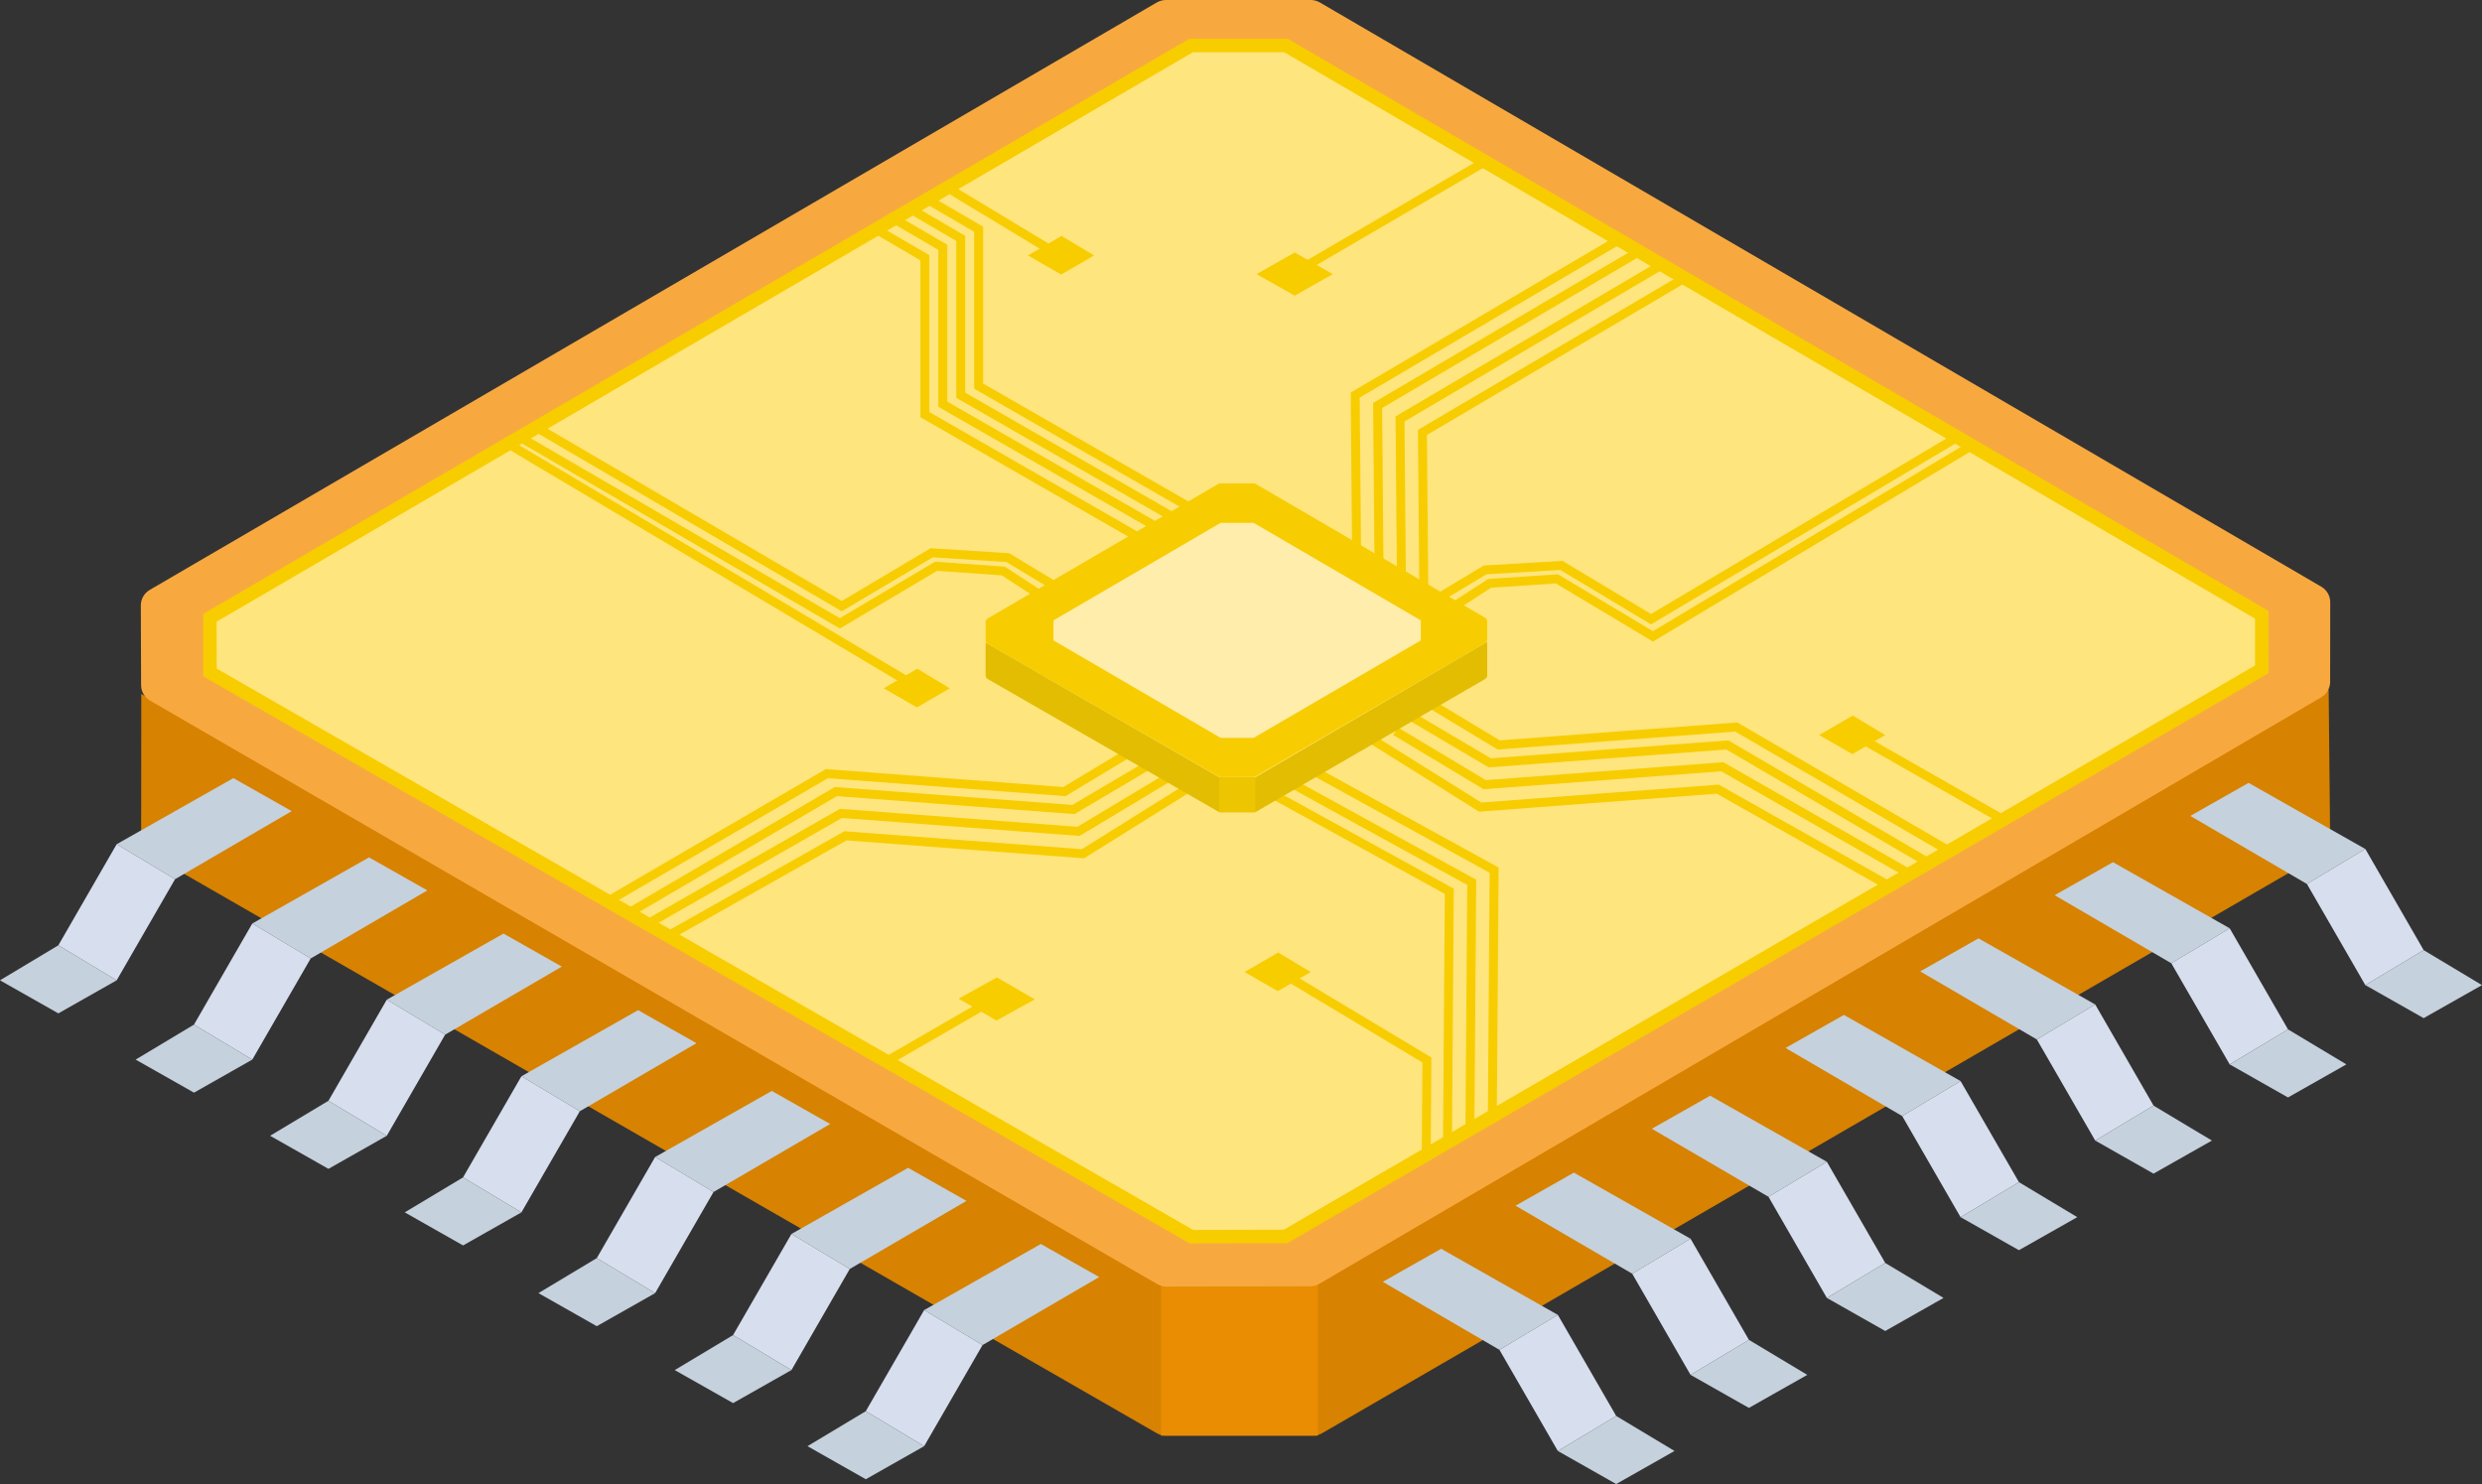
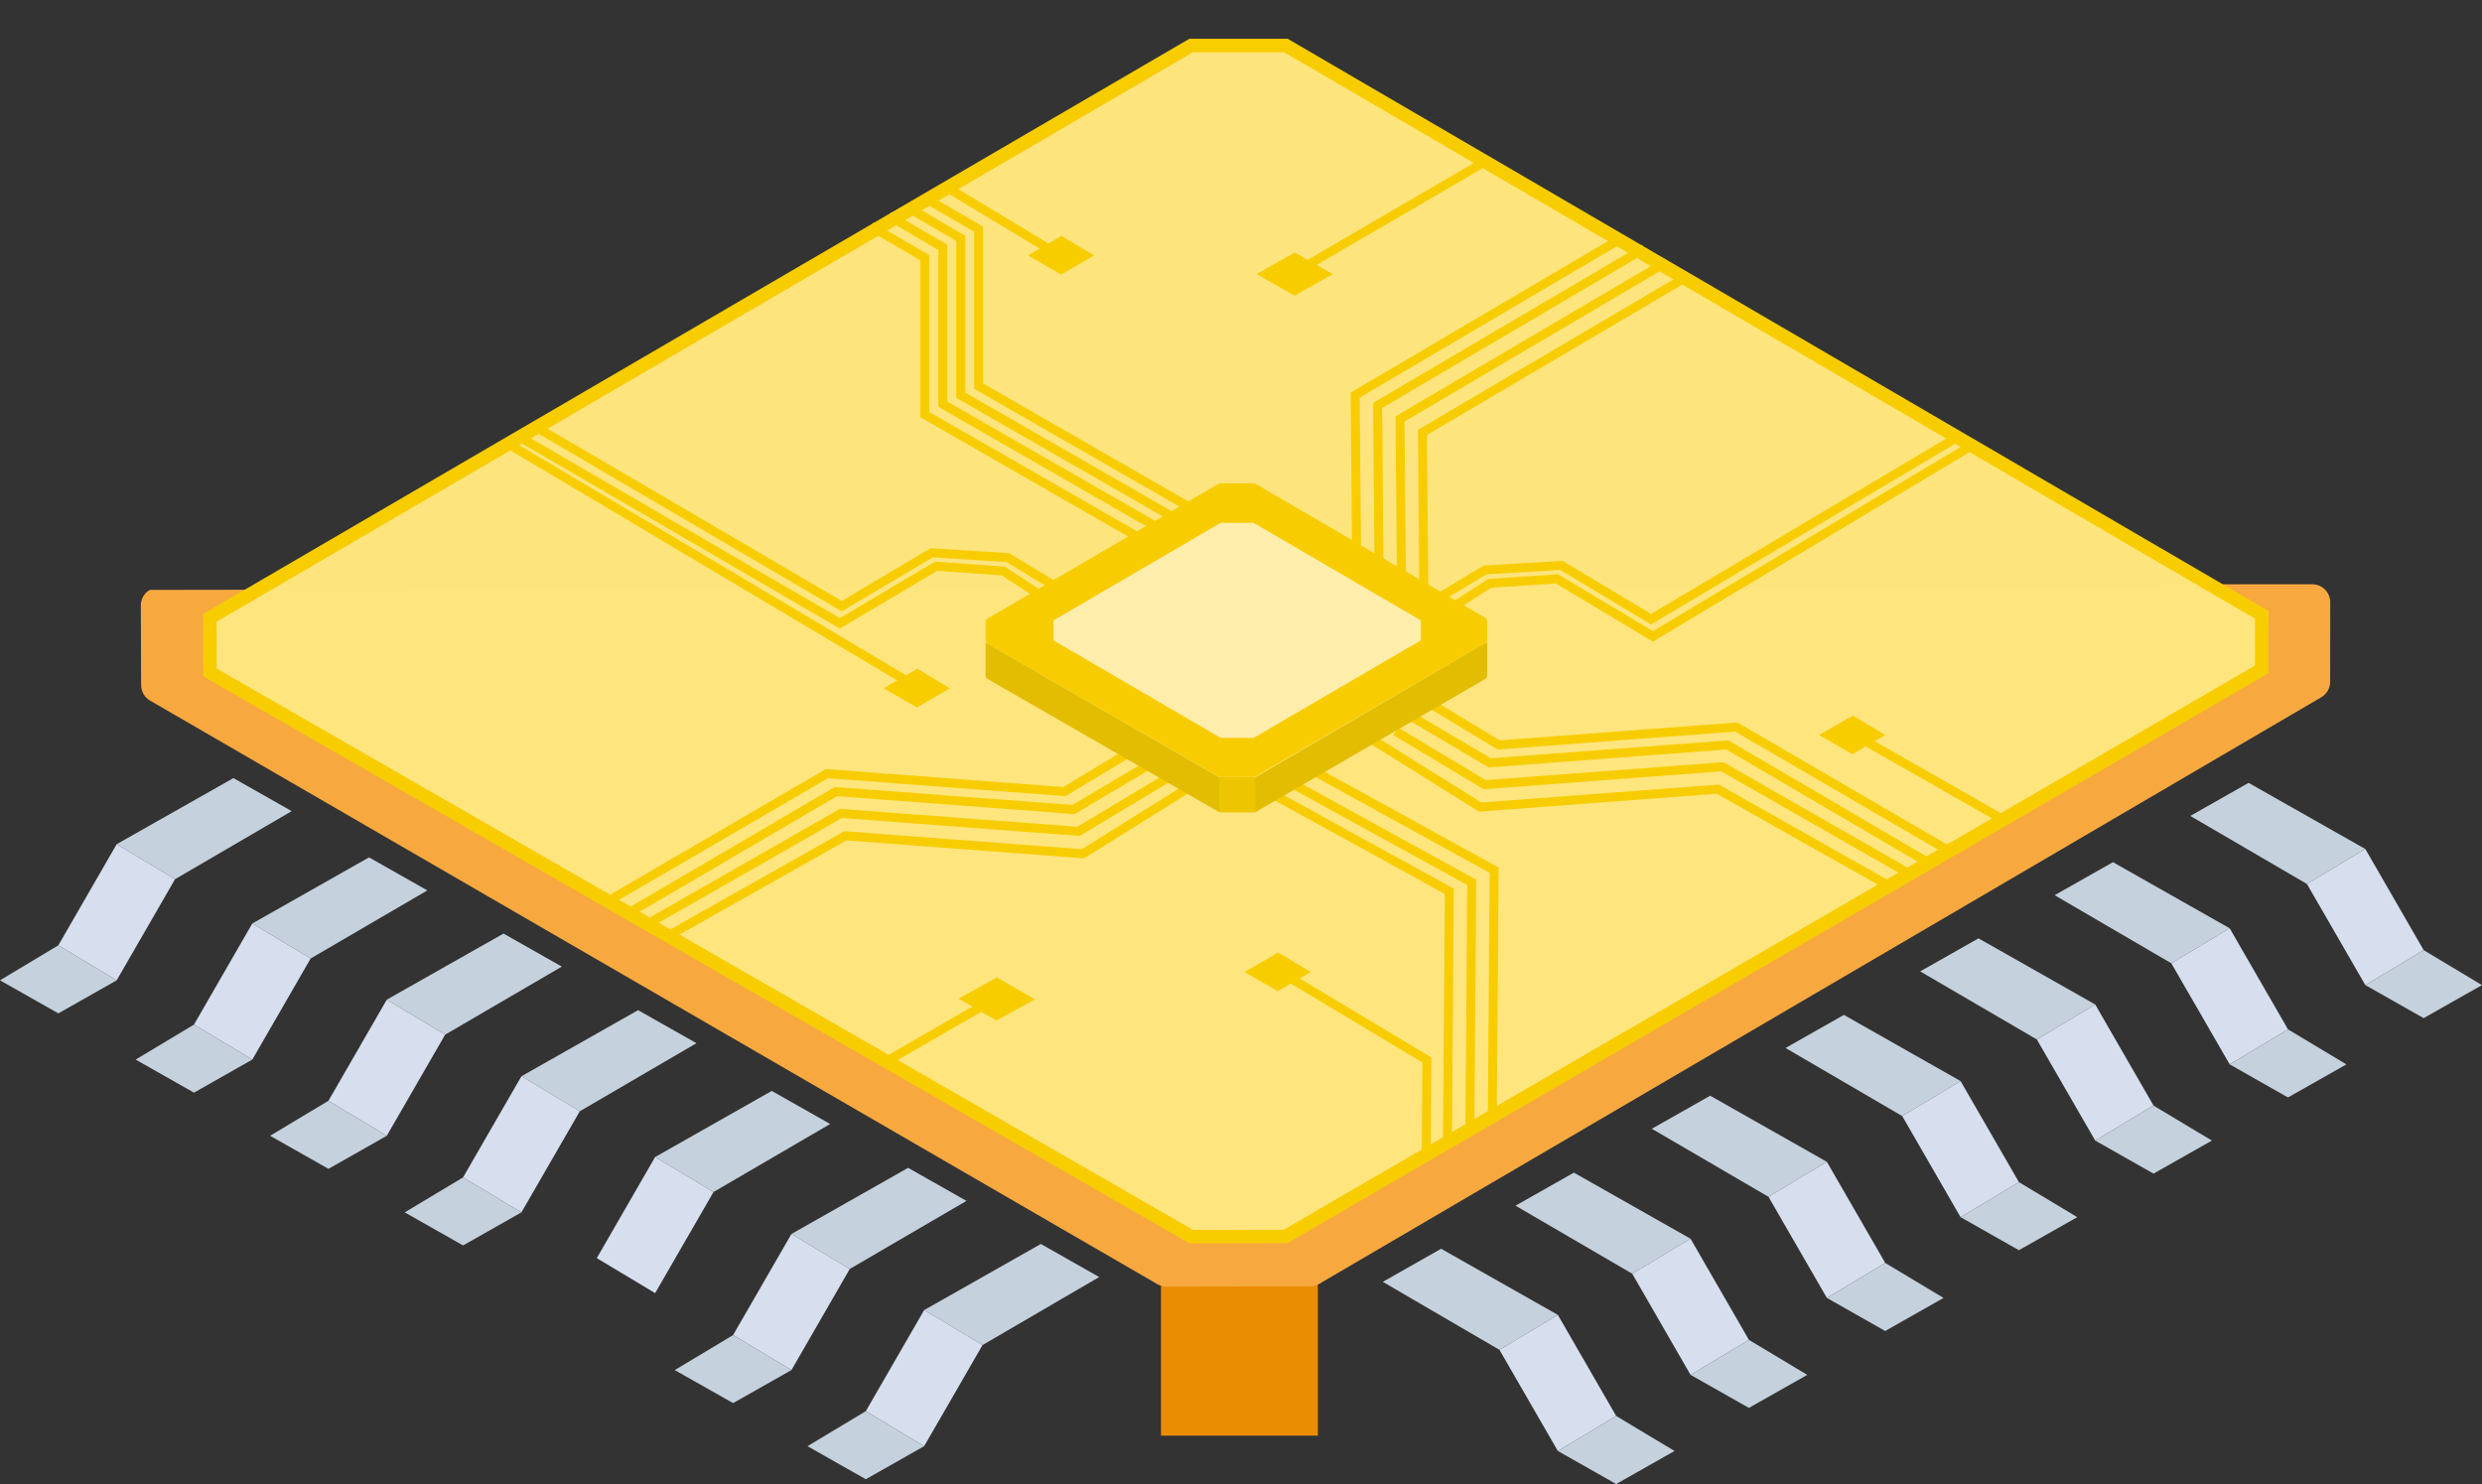
<svg xmlns="http://www.w3.org/2000/svg" id="Ebene_2" data-name="Ebene 2" viewBox="0 0 553.73 331.14">
  <rect x="0" y="0" width="553.73" height="331.14" fill="#333333" stroke="none" />
  <defs>
    <style>
      .cls-1, .cls-2, .cls-3 {
        fill: none;
      }

      .cls-1, .cls-4, .cls-5, .cls-6, .cls-7 {
        opacity: .99;
      }

      .cls-2 {
        stroke-width: 3px;
      }

      .cls-2, .cls-3 {
        stroke: #f7cd00;
        stroke-miterlimit: 10;
      }

      .cls-8 {
        fill: #f7a940;
      }

      .cls-9, .cls-4 {
        fill: #f7cd00;
      }

      .cls-10 {
        fill: #ea8d02;
      }

      .cls-11 {
        fill: #edc500;
      }

      .cls-12 {
        fill: #d7dfef;
      }

      .cls-13 {
        fill: #c5d1dc;
      }

      .cls-14 {
        fill: #d78200;
      }

      .cls-3 {
        stroke-width: 2px;
      }

      .cls-5 {
        fill: #ffedae;
      }

      .cls-6 {
        fill: #ffe67e;
      }

      .cls-7 {
        fill: #e3bd02;
      }
    </style>
  </defs>
  <g id="HG">
    <g>
-       <path class="cls-14" d="m31.52,154.84l-.03,32.32c0,1.43.76,2.75,2.01,3.47l224.6,129.18c.61.35,1.29.53,1.99.53h32.86c.7,0,1.4-.19,2.01-.54l222.9-129.21c1.23-.72,1.99-2.03,1.99-3.46l-.33-33.29-226.57,131.95c-.61.36-1.31.55-2.02.55h-30.85c-.7,0-1.39-.18-2-.53L31.52,154.84Z" />
      <rect class="cls-10" x="259.02" y="286.34" width="35" height="34" />
-       <path class="cls-8" d="m33.48,156.33l224.74,130.22c.61.35,1.3.53,2,.53l32.1-.07c.7,0,1.39-.19,2-.54l223.54-130.88c1.23-.72,1.99-2.03,1.99-3.45l.02-17.76c0-1.42-.75-2.74-1.98-3.46L294.46.55c-.61-.36-1.31-.55-2.02-.55h-32.32c-.71,0-1.4.19-2.02.54L33.4,131.63c-1.23.72-1.99,2.04-1.98,3.47l.06,17.78c0,1.43.77,2.74,2.01,3.46Z" />
+       <path class="cls-8" d="m33.48,156.33l224.74,130.22c.61.35,1.3.53,2,.53l32.1-.07c.7,0,1.39-.19,2-.54l223.54-130.88c1.23-.72,1.99-2.03,1.99-3.45l.02-17.76c0-1.42-.75-2.74-1.98-3.46c-.61-.36-1.31-.55-2.02-.55h-32.32c-.71,0-1.4.19-2.02.54L33.4,131.63c-1.23.72-1.99,2.04-1.98,3.47l.06,17.78c0,1.43.77,2.74,2.01,3.46Z" />
      <polygon class="cls-6" points="46.76 150 265.7 275.89 286.72 275.84 504.49 149.31 504.51 137.15 286.81 10.12 265.64 10.12 46.72 137.82 46.76 150" />
      <g class="cls-1">
        <line class="cls-3" x1="332.28" y1="35.5" x2="290.84" y2="59.66" />
        <polyline class="cls-3" points="361.8 53.15 302.34 88.16 302.65 123.34" />
        <polyline class="cls-3" points="366.8 55.47 307.34 90.48 307.65 125.66" />
        <polyline class="cls-3" points="371.8 58.47 312.34 93.48 312.65 128.66" />
        <polyline class="cls-3" points="376.8 61.47 317.34 96.48 317.65 131.66" />
        <g>
          <polyline class="cls-3" points="315.34 160.16 332.36 170.22 385.36 166.22 431.34 193.16" />
          <polyline class="cls-3" points="319.34 157.16 334.36 166.22 387.36 162.22 435.34 190.16" />
          <polyline class="cls-3" points="311.34 163.16 331.23 175.09 384.23 171.09 426.34 195.16" />
          <polyline class="cls-3" points="306.34 165.16 330.23 180.09 383.23 176.09 422.34 198.16" />
        </g>
        <g>
          <polyline class="cls-3" points="256.5 170.57 239.48 180.63 186.48 176.63 140.5 203.57" />
          <polyline class="cls-3" points="252.5 167.57 237.48 176.63 184.48 172.63 136.5 200.57" />
          <polyline class="cls-3" points="260.5 173.57 240.61 185.5 187.61 181.5 145.5 205.57" />
          <polyline class="cls-3" points="265.5 175.57 241.61 190.5 188.61 186.5 149.5 208.57" />
        </g>
        <polyline class="cls-3" points="321.34 133.16 331.34 127.16 348.34 126.16 368.34 138.16 437.34 97.16" />
        <polyline class="cls-3" points="321.76 137 332.34 130.16 347.34 129.16 368.76 142 440.34 99.16" />
        <polyline class="cls-3" points="234.82 130.46 224.85 124.42 207.86 123.34 187.8 135.25 119.34 95.16" />
        <polyline class="cls-3" points="234.39 134.31 223.84 127.41 208.84 126.35 187.37 139.09 115.34 97.16" />
        <line class="cls-3" x1="446.56" y1="182.69" x2="416.36" y2="165.48" />
        <polyline class="cls-3" points="265.34 113.16 218.34 86.16 218.34 51.16 206.34 44.16" />
        <polyline class="cls-3" points="261.34 115.19 214.34 88.19 214.34 53.19 202.34 46.19" />
        <polyline class="cls-3" points="257.34 117.19 210.34 90.19 210.34 55.19 198.34 48.19" />
        <polyline class="cls-3" points="253.34 119.52 206.34 92.52 206.34 57.52 194.34 50.52" />
        <polyline class="cls-3" points="293.34 172.16 333.34 194.16 332.93 249.94" />
        <polyline class="cls-3" points="288.34 174.88 328.34 196.88 327.93 252.66" />
        <polyline class="cls-3" points="283.34 176.88 323.34 198.88 322.93 254.66" />
        <line class="cls-3" x1="198.73" y1="236.26" x2="218.84" y2="224.65" />
        <polyline class="cls-3" points="288.34 218.52 318.34 236.52 318.19 257.66" />
        <line class="cls-3" x1="113.06" y1="98.85" x2="201.84" y2="151.66" />
        <line class="cls-3" x1="210.7" y1="41.49" x2="233.34" y2="55.16" />
      </g>
      <g>
        <polygon class="cls-9" points="288.84 65.98 280.34 61.16 288.84 56.34 297.34 61.16 288.84 65.98" />
        <polygon class="cls-9" points="413.35 159.66 420.61 164.02 413.26 168.28 405.84 164.02 413.35 159.66" />
        <polygon class="cls-9" points="222.4 218.09 230.86 222.99 222.31 227.72 213.86 222.83 222.4 218.09" />
        <polygon class="cls-9" points="285.16 212.54 292.42 216.89 285.07 221.16 277.65 216.89 285.16 212.54" />
        <polygon class="cls-9" points="204.64 149.22 211.91 153.58 204.56 157.85 197.14 153.58 204.64 149.22" />
        <polygon class="cls-9" points="236.83 52.64 244.09 57 236.74 61.26 229.33 57 236.83 52.64" />
      </g>
      <path class="cls-4" d="m220.35,143.66l51.49,29.61c.14.08.3.12.46.12l7.35-.02c.16,0,.32-.04.46-.12l51.21-29.76c.28-.16.46-.47.46-.79v-4.07c0-.33-.17-.63-.45-.79l-51.19-29.87c-.14-.08-.3-.12-.46-.12h-7.4c-.16,0-.32.04-.46.12l-51.48,30.03c-.28.16-.46.47-.45.79v4.07c.01.33.19.63.47.79Z" />
      <polygon class="cls-5" points="272.32 116.67 235.03 138.43 235.03 142.89 272.32 164.64 279.69 164.64 316.98 142.89 316.98 138.43 279.69 116.67 272.32 116.67" />
      <path class="cls-7" d="m219.89,143.39v7.33c0,.33.18.63.46.79l51.46,29.6c.14.08.3.12.46.12h7.53c.16,0,.32-.04.46-.12l51.07-29.6c.28-.16.46-.47.46-.79v-7.49l-51.52,30.1c-.14.08-.3.13-.46.13h-7.53c-.16,0-.32-.04-.46-.12l-51.92-29.93Z" />
      <rect class="cls-11" x="272.02" y="173.44" width="8.02" height="7.79" />
      <polygon class="cls-2" points="46.85 150.05 265.8 275.94 286.81 275.89 504.59 149.36 504.6 137.19 286.9 10.16 265.74 10.16 46.82 137.86 46.85 150.05" />
      <g>
        <g>
          <polygon class="cls-13" points="501.66 174.68 527.7 189.44 514.68 197.25 488.65 182.06 501.66 174.68" />
          <polygon class="cls-12" points="514.68 197.25 527.7 219.81 540.71 212 527.7 189.44 514.68 197.25" />
          <polygon class="cls-13" points="540.71 212 553.73 219.81 540.71 227.18 527.7 219.81 540.71 212" />
        </g>
        <g>
          <polygon class="cls-13" points="471.4 192.38 497.44 207.13 484.42 214.94 458.39 199.75 471.4 192.38" />
          <polygon class="cls-12" points="484.42 214.94 497.44 237.5 510.45 229.69 497.44 207.13 484.42 214.94" />
          <polygon class="cls-13" points="510.45 229.69 523.47 237.5 510.45 244.88 497.44 237.5 510.45 229.69" />
        </g>
        <g>
          <polygon class="cls-13" points="441.4 209.38 467.44 224.13 454.42 231.94 428.39 216.75 441.4 209.38" />
          <polygon class="cls-12" points="454.42 231.94 467.44 254.5 480.45 246.69 467.44 224.13 454.42 231.94" />
          <polygon class="cls-13" points="480.45 246.69 493.47 254.5 480.45 261.88 467.44 254.5 480.45 246.69" />
        </g>
        <g>
          <polygon class="cls-13" points="411.37 226.46 437.4 241.22 424.38 249.03 398.35 233.84 411.37 226.46" />
          <polygon class="cls-12" points="424.38 249.03 437.4 271.59 450.42 263.78 437.4 241.22 424.38 249.03" />
          <polygon class="cls-13" points="450.42 263.78 463.43 271.59 450.42 278.96 437.4 271.59 450.42 263.78" />
        </g>
        <g>
          <polygon class="cls-13" points="381.54 244.49 407.57 259.24 394.55 267.05 368.52 251.86 381.54 244.49" />
          <polygon class="cls-12" points="394.55 267.05 407.57 289.61 420.59 281.8 407.57 259.24 394.55 267.05" />
          <polygon class="cls-13" points="420.59 281.8 433.6 289.61 420.59 296.99 407.57 289.61 420.59 281.8" />
        </g>
        <g>
          <polygon class="cls-13" points="351.13 261.65 377.16 276.4 364.15 284.21 338.11 269.03 351.13 261.65" />
          <polygon class="cls-12" points="364.15 284.21 377.16 306.78 390.18 298.97 377.16 276.4 364.15 284.21" />
          <polygon class="cls-13" points="390.18 298.97 403.2 306.78 390.18 314.15 377.16 306.78 390.18 298.97" />
        </g>
        <g>
          <polygon class="cls-13" points="321.52 278.64 347.55 293.39 334.53 301.2 308.5 286.02 321.52 278.64" />
          <polygon class="cls-12" points="334.53 301.2 347.55 323.76 360.57 315.95 347.55 293.39 334.53 301.2" />
          <polygon class="cls-13" points="360.57 315.95 373.58 323.76 360.57 331.14 347.55 323.76 360.57 315.95" />
        </g>
      </g>
      <g>
        <g>
          <polygon class="cls-13" points="52.07 173.62 26.03 188.37 39.05 196.18 65.08 180.99 52.07 173.62" />
          <polygon class="cls-12" points="39.05 196.18 26.03 218.74 13.02 210.93 26.03 188.37 39.05 196.18" />
          <polygon class="cls-13" points="13.02 210.93 0 218.74 13.02 226.12 26.03 218.74 13.02 210.93" />
        </g>
        <g>
          <polygon class="cls-13" points="82.33 191.31 56.29 206.06 69.31 213.87 95.34 198.68 82.33 191.31" />
          <polygon class="cls-12" points="69.31 213.87 56.29 236.43 43.28 228.62 56.29 206.06 69.31 213.87" />
          <polygon class="cls-13" points="43.28 228.62 30.26 236.43 43.28 243.81 56.29 236.43 43.28 228.62" />
        </g>
        <g>
          <polygon class="cls-13" points="112.33 208.31 86.29 223.06 99.31 230.87 125.34 215.68 112.33 208.31" />
          <polygon class="cls-12" points="99.31 230.87 86.29 253.43 73.28 245.62 86.29 223.06 99.31 230.87" />
          <polygon class="cls-13" points="73.28 245.62 60.26 253.43 73.28 260.81 86.29 253.43 73.28 245.62" />
        </g>
        <g>
          <polygon class="cls-13" points="142.36 225.4 116.33 240.15 129.35 247.96 155.38 232.77 142.36 225.4" />
          <polygon class="cls-12" points="129.35 247.96 116.33 270.52 103.31 262.71 116.33 240.15 129.35 247.96" />
          <polygon class="cls-13" points="103.31 262.71 90.3 270.52 103.31 277.9 116.33 270.52 103.31 262.71" />
        </g>
        <g>
          <polygon class="cls-13" points="172.19 243.42 146.16 258.17 159.18 265.98 185.21 250.8 172.19 243.42" />
          <polygon class="cls-12" points="159.18 265.98 146.16 288.54 133.14 280.73 146.16 258.17 159.18 265.98" />
-           <polygon class="cls-13" points="133.14 280.73 120.13 288.54 133.14 295.92 146.16 288.54 133.14 280.73" />
        </g>
        <g>
          <polygon class="cls-13" points="202.6 260.58 176.57 275.34 189.58 283.15 215.62 267.96 202.6 260.58" />
          <polygon class="cls-12" points="189.58 283.15 176.57 305.71 163.55 297.9 176.57 275.34 189.58 283.15" />
          <polygon class="cls-13" points="163.55 297.9 150.53 305.71 163.55 313.08 176.57 305.71 163.55 297.9" />
        </g>
        <g>
          <polygon class="cls-13" points="232.21 277.57 206.18 292.32 219.2 300.13 245.23 284.95 232.21 277.57" />
          <polygon class="cls-12" points="219.2 300.13 206.18 322.69 193.16 314.88 206.18 292.32 219.2 300.13" />
          <polygon class="cls-13" points="193.16 314.88 180.15 322.69 193.16 330.07 206.18 322.69 193.16 314.88" />
        </g>
      </g>
    </g>
  </g>
</svg>